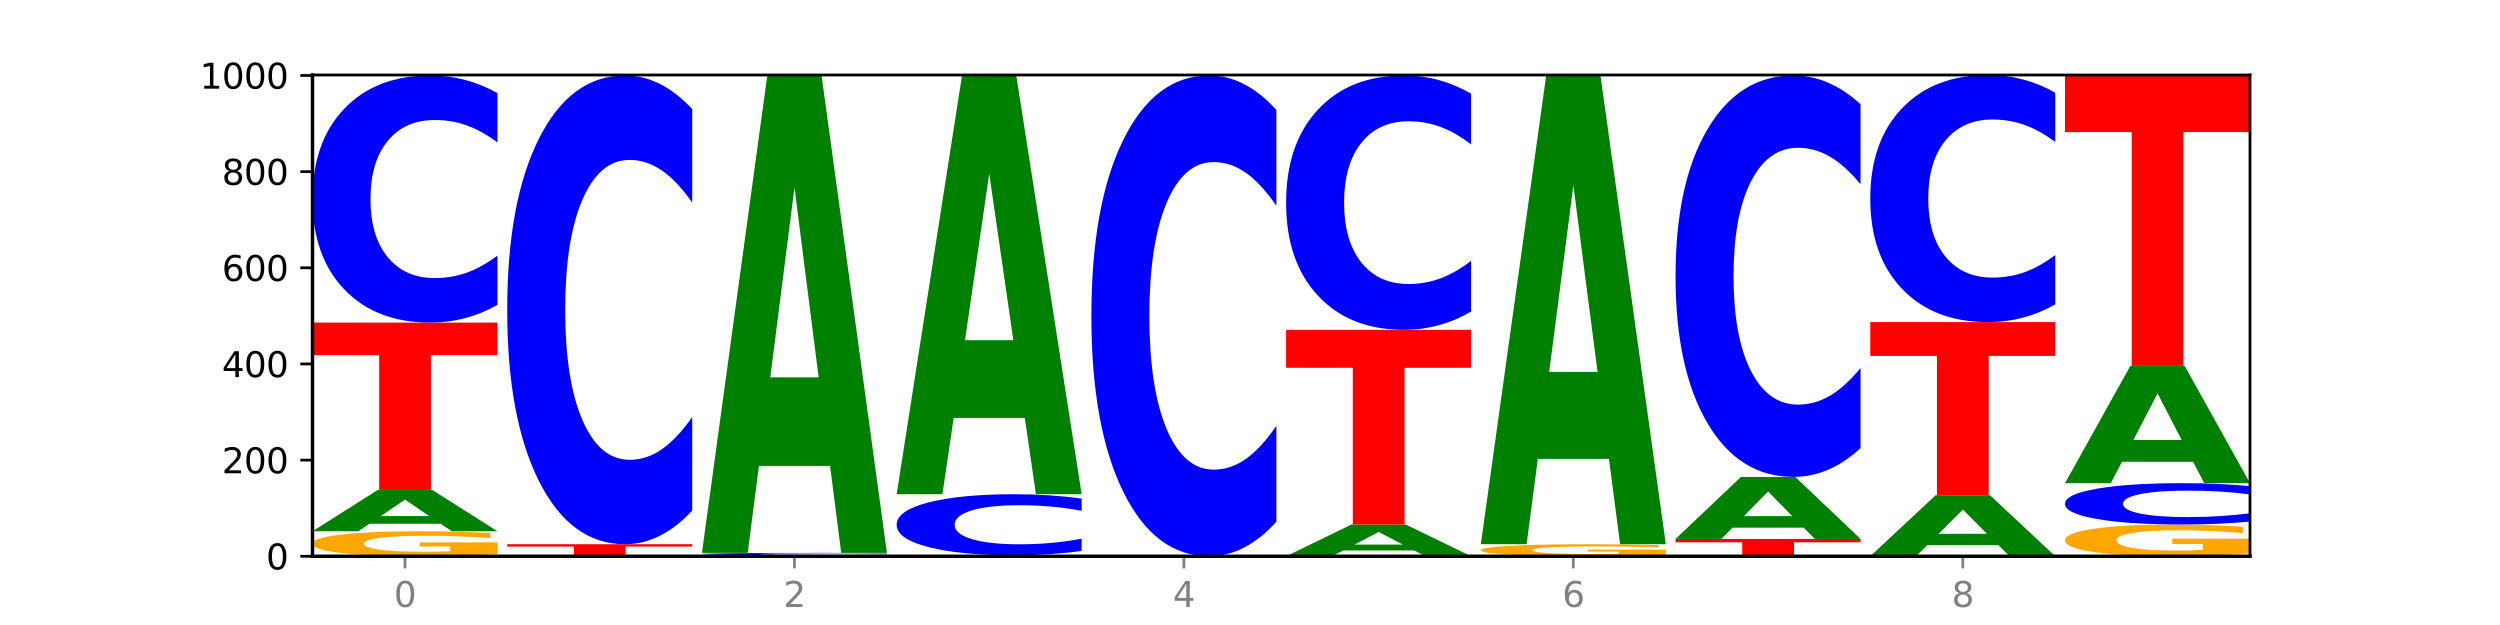
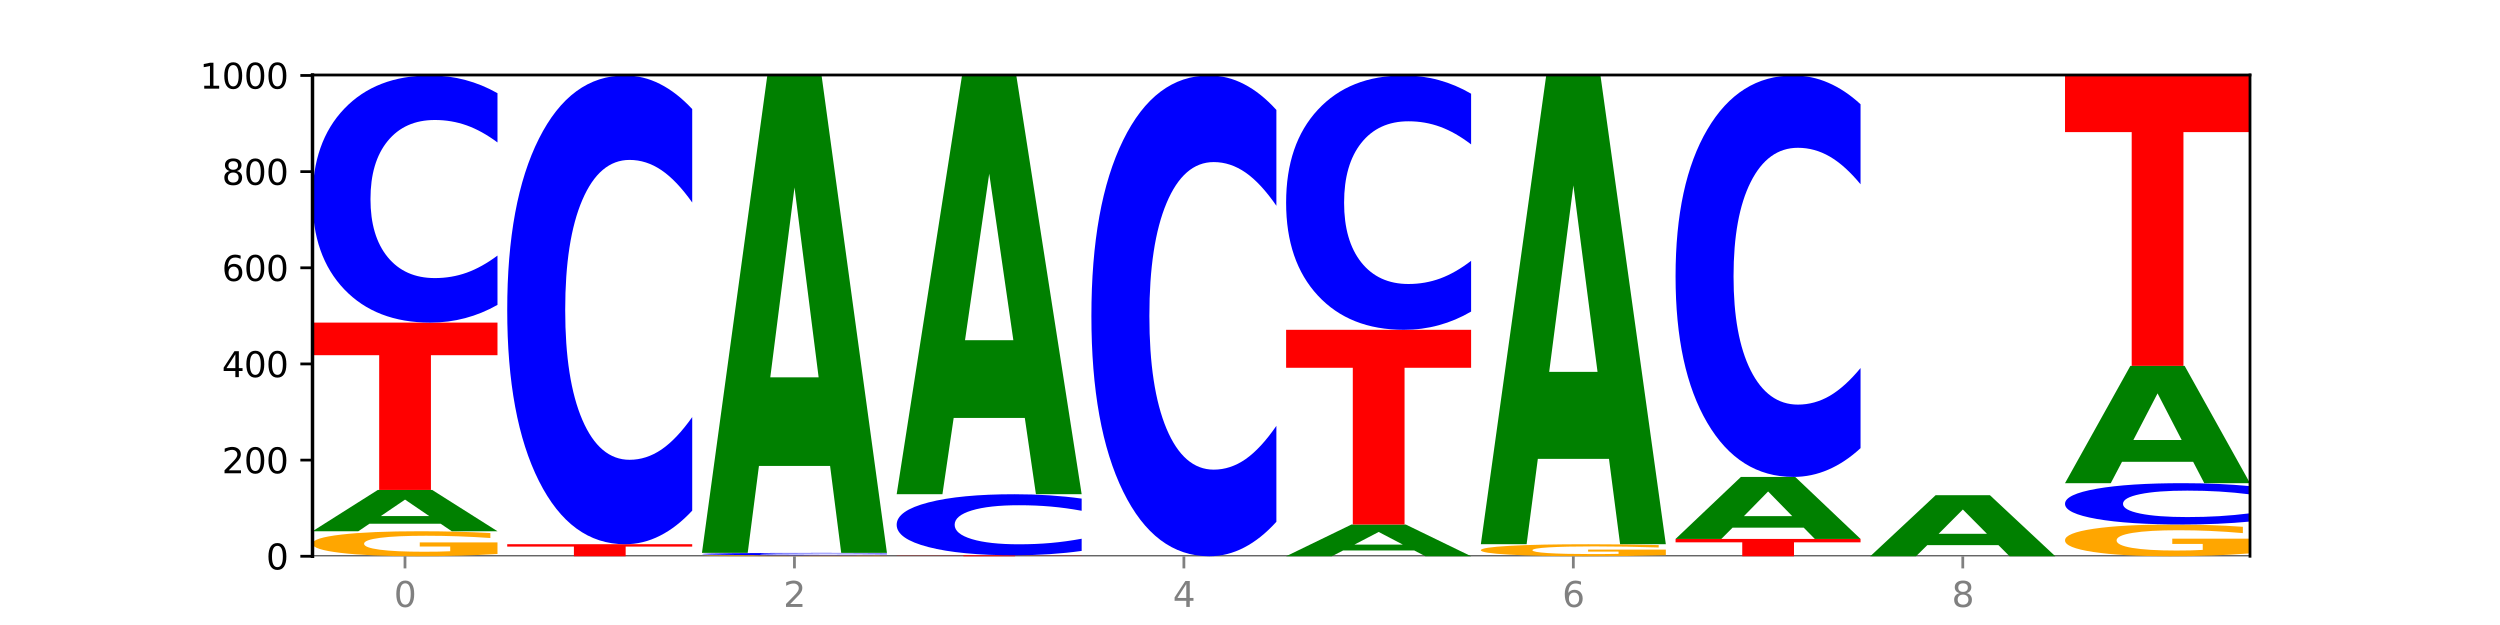
<svg xmlns="http://www.w3.org/2000/svg" xmlns:xlink="http://www.w3.org/1999/xlink" width="720pt" height="180pt" viewBox="0 0 720 180" version="1.1">
  <defs>
    <style type="text/css">*{stroke-linejoin: round; stroke-linecap: butt}</style>
  </defs>
  <g id="figure_1">
    <g id="patch_1">
      <path d="M 0 180  L 720 180  L 720 0  L 0 0  z " style="fill: #ffffff" />
    </g>
    <g id="axes_1">
      <g id="patch_2">
        <path d="M 90 160.2  L 648 160.2  L 648 21.6  L 90 21.6  z " style="fill: #ffffff" />
      </g>
      <g id="line2d_1">
        <path d="M 90 160.2  L 648 160.2  " clip-path="url(#pff6bd51a6f)" style="fill: none; stroke: #000000; stroke-width: 0.5; stroke-linecap: square" />
      </g>
      <g id="patch_3">
        <path d="M 143.276 159.549  Q 137.903 159.874 132.124 160.038  Q 126.345 160.2 120.184 160.2  Q 106.262 160.2 98.131 159.23  Q 90 158.261 90 156.602  Q 90 154.925 98.274 153.962  Q 106.561 153 120.972 153  Q 126.525 153 131.611 153.131  Q 136.709 153.26 141.223 153.516  L 141.223 154.951  Q 136.566 154.623 131.957 154.461  Q 127.348 154.297 122.716 154.297  Q 114.143 154.297 109.498 154.895  Q 104.853 155.491 104.853 156.602  Q 104.853 157.703 109.331 158.304  Q 113.808 158.903 122.047 158.903  Q 124.292 158.903 126.214 158.869  Q 128.136 158.833 129.665 158.759  L 129.665 157.411  L 120.889 157.411  L 120.889 156.211  L 143.276 156.211  L 143.276 159.549  z " clip-path="url(#pff6bd51a6f)" style="fill: #ffa600" />
      </g>
      <g id="patch_4">
        <path d="M 126.905 150.831  L 106.415 150.831  L 103.18 153  L 90 153  L 108.823 141.092  L 124.454 141.092  L 143.276 153  L 130.107 153  L 126.905 150.831  z M 109.683 148.621  L 123.604 148.621  L 116.655 143.884  L 109.683 148.621  z " clip-path="url(#pff6bd51a6f)" style="fill: #008000" />
      </g>
      <g id="patch_5">
        <path d="M 90 92.908  L 143.276 92.908  L 143.276 102.305  L 124.109 102.305  L 124.109 141.092  L 109.204 141.092  L 109.204 102.305  L 90 102.305  L 90 92.908  z " clip-path="url(#pff6bd51a6f)" style="fill: #ff0000" />
      </g>
      <g id="patch_6">
        <path d="M 143.276 87.806  Q 138.82 90.335 134.001 91.614  Q 129.182 92.908 123.934 92.908  Q 108.282 92.908 99.141 83.322  Q 90 73.737 90 57.345  Q 90 40.894 99.141 31.324  Q 108.282 21.738 123.934 21.738  Q 129.182 21.738 134.001 23.032  Q 138.82 24.311 143.276 26.84  L 143.276 41.027  Q 138.78 37.675 134.417 36.116  Q 130.055 34.558 125.236 34.558  Q 116.591 34.558 111.638 40.63  Q 106.698 46.687 106.698 57.345  Q 106.698 67.96 111.638 74.031  Q 116.591 80.088 125.236 80.088  Q 130.055 80.088 134.417 78.53  Q 138.78 76.957 143.276 73.605  L 143.276 87.806  z " clip-path="url(#pff6bd51a6f)" style="fill: #0000ff" />
      </g>
      <g id="patch_7">
        <path d="M 146.08 156.738  L 199.357 156.738  L 199.357 157.414  L 180.19 157.414  L 180.19 160.2  L 165.285 160.2  L 165.285 157.414  L 146.08 157.414  L 146.08 156.738  z " clip-path="url(#pff6bd51a6f)" style="fill: #ff0000" />
      </g>
      <g id="patch_8">
        <path d="M 199.357 147.062  Q 194.9 151.858 190.081 154.284  Q 185.263 156.738 180.014 156.738  Q 164.363 156.738 155.222 138.556  Q 146.08 120.374 146.08 89.28  Q 146.08 58.075 155.222 39.921  Q 164.363 21.738 180.014 21.738  Q 185.263 21.738 190.081 24.192  Q 194.9 26.619 199.357 31.415  L 199.357 58.326  Q 194.86 51.968 190.498 49.012  Q 186.135 46.056 181.316 46.056  Q 172.672 46.056 167.718 57.573  Q 162.779 69.062 162.779 89.28  Q 162.779 109.415 167.718 120.932  Q 172.672 132.421 181.316 132.421  Q 186.135 132.421 190.498 129.465  Q 194.86 126.481 199.357 120.123  L 199.357 147.062  z " clip-path="url(#pff6bd51a6f)" style="fill: #0000ff" />
      </g>
      <g id="patch_9">
        <path d="M 255.437 160.175  Q 250.064 160.187 244.285 160.194  Q 238.506 160.2 232.345 160.2  Q 218.423 160.2 210.292 160.163  Q 202.161 160.125 202.161 160.062  Q 202.161 159.997 210.435 159.96  Q 218.722 159.923 233.133 159.923  Q 238.685 159.923 243.772 159.928  Q 248.87 159.933 253.384 159.943  L 253.384 159.998  Q 248.727 159.985 244.118 159.979  Q 239.509 159.973 234.876 159.973  Q 226.304 159.973 221.659 159.996  Q 217.014 160.019 217.014 160.062  Q 217.014 160.104 221.492 160.127  Q 225.969 160.15 234.208 160.15  Q 236.453 160.15 238.375 160.149  Q 240.297 160.147 241.826 160.145  L 241.826 160.093  L 233.05 160.093  L 233.05 160.047  L 255.437 160.047  L 255.437 160.175  z " clip-path="url(#pff6bd51a6f)" style="fill: #ffa600" />
      </g>
      <g id="patch_10">
        <path d="M 255.437 159.873  Q 250.981 159.898 246.162 159.91  Q 241.343 159.923 236.094 159.923  Q 220.443 159.923 211.302 159.83  Q 202.161 159.737 202.161 159.577  Q 202.161 159.417 211.302 159.324  Q 220.443 159.231 236.094 159.231  Q 241.343 159.231 246.162 159.243  Q 250.981 159.256 255.437 159.28  L 255.437 159.418  Q 250.94 159.386 246.578 159.371  Q 242.215 159.355 237.397 159.355  Q 228.752 159.355 223.799 159.415  Q 218.859 159.473 218.859 159.577  Q 218.859 159.68 223.799 159.739  Q 228.752 159.798 237.397 159.798  Q 242.215 159.798 246.578 159.783  Q 250.94 159.768 255.437 159.735  L 255.437 159.873  z " clip-path="url(#pff6bd51a6f)" style="fill: #0000ff" />
      </g>
      <g id="patch_11">
        <path d="M 239.065 134.184  L 218.576 134.184  L 215.341 159.231  L 202.161 159.231  L 220.983 21.738  L 236.615 21.738  L 255.437 159.231  L 242.268 159.231  L 239.065 134.184  z M 221.844 108.666  L 235.765 108.666  L 228.815 53.975  L 221.844 108.666  z " clip-path="url(#pff6bd51a6f)" style="fill: #008000" />
      </g>
      <g id="patch_12">
        <path d="M 258.241 159.923  L 311.518 159.923  L 311.518 159.977  L 292.35 159.977  L 292.35 160.2  L 277.445 160.2  L 277.445 159.977  L 258.241 159.977  L 258.241 159.923  z " clip-path="url(#pff6bd51a6f)" style="fill: #ff0000" />
      </g>
      <g id="patch_13">
        <path d="M 311.518 158.663  Q 307.061 159.287 302.242 159.603  Q 297.423 159.923 292.175 159.923  Q 276.524 159.923 267.382 157.555  Q 258.241 155.186 258.241 151.136  Q 258.241 147.072 267.382 144.707  Q 276.524 142.338 292.175 142.338  Q 297.423 142.338 302.242 142.658  Q 307.061 142.974 311.518 143.599  L 311.518 147.104  Q 307.021 146.276 302.658 145.891  Q 298.296 145.506 293.477 145.506  Q 284.832 145.506 279.879 147.006  Q 274.94 148.503 274.94 151.136  Q 274.94 153.759 279.879 155.259  Q 284.832 156.756 293.477 156.756  Q 298.296 156.756 302.658 156.371  Q 307.021 155.982 311.518 155.154  L 311.518 158.663  z " clip-path="url(#pff6bd51a6f)" style="fill: #0000ff" />
      </g>
      <g id="patch_14">
        <path d="M 295.146 120.369  L 274.657 120.369  L 271.421 142.338  L 258.241 142.338  L 277.064 21.738  L 292.695 21.738  L 311.518 142.338  L 298.348 142.338  L 295.146 120.369  z M 277.924 97.986  L 291.845 97.986  L 284.896 50.015  L 277.924 97.986  z " clip-path="url(#pff6bd51a6f)" style="fill: #008000" />
      </g>
      <g id="patch_15">
        <path d="M 367.598 150.275  Q 363.142 155.195 358.323 157.683  Q 353.504 160.2 348.255 160.2  Q 332.604 160.2 323.463 141.552  Q 314.322 122.903 314.322 91.012  Q 314.322 59.007 323.463 40.387  Q 332.604 21.738 348.255 21.738  Q 353.504 21.738 358.323 24.255  Q 363.142 26.744 367.598 31.663  L 367.598 59.264  Q 363.101 52.743 358.739 49.711  Q 354.376 46.679 349.557 46.679  Q 340.913 46.679 335.96 58.492  Q 331.02 70.276 331.02 91.012  Q 331.02 111.663 335.96 123.475  Q 340.913 135.259 349.557 135.259  Q 354.376 135.259 358.739 132.227  Q 363.101 129.167 367.598 122.646  L 367.598 150.275  z " clip-path="url(#pff6bd51a6f)" style="fill: #0000ff" />
      </g>
      <g id="patch_16">
        <path d="M 407.307 158.535  L 386.817 158.535  L 383.582 160.2  L 370.402 160.2  L 389.225 151.062  L 404.856 151.062  L 423.678 160.2  L 410.509 160.2  L 407.307 158.535  z M 390.085 156.839  L 404.006 156.839  L 397.057 153.204  L 390.085 156.839  z " clip-path="url(#pff6bd51a6f)" style="fill: #008000" />
      </g>
      <g id="patch_17">
        <path d="M 370.402 94.985  L 423.678 94.985  L 423.678 105.921  L 404.511 105.921  L 404.511 151.062  L 389.606 151.062  L 389.606 105.921  L 370.402 105.921  L 370.402 94.985  z " clip-path="url(#pff6bd51a6f)" style="fill: #ff0000" />
      </g>
      <g id="patch_18">
        <path d="M 423.678 89.734  Q 419.222 92.337 414.403 93.653  Q 409.584 94.985 404.336 94.985  Q 388.684 94.985 379.543 85.12  Q 370.402 75.255 370.402 58.384  Q 370.402 41.453 379.543 31.603  Q 388.684 21.738 404.336 21.738  Q 409.584 21.738 414.403 23.07  Q 419.222 24.386 423.678 26.989  L 423.678 41.59  Q 419.182 38.14 414.819 36.536  Q 410.457 34.932 405.638 34.932  Q 396.993 34.932 392.04 41.181  Q 387.1 47.415 387.1 58.384  Q 387.1 69.308 392.04 75.557  Q 396.993 81.791 405.638 81.791  Q 410.457 81.791 414.819 80.187  Q 419.182 78.568 423.678 75.118  L 423.678 89.734  z " clip-path="url(#pff6bd51a6f)" style="fill: #0000ff" />
      </g>
      <g id="patch_19">
        <path d="M 479.759 159.887  Q 474.386 160.043 468.607 160.122  Q 462.828 160.2 456.667 160.2  Q 442.745 160.2 434.614 159.734  Q 426.482 159.268 426.482 158.47  Q 426.482 157.664 434.757 157.201  Q 443.043 156.738 457.455 156.738  Q 463.007 156.738 468.093 156.801  Q 473.192 156.864 477.705 156.987  L 477.705 157.677  Q 473.049 157.519 468.44 157.441  Q 463.831 157.362 459.198 157.362  Q 450.625 157.362 445.98 157.649  Q 441.336 157.936 441.336 158.47  Q 441.336 158.999 445.813 159.288  Q 450.291 159.576 458.529 159.576  Q 460.774 159.576 462.697 159.56  Q 464.619 159.543 466.147 159.507  L 466.147 158.859  L 457.371 158.859  L 457.371 158.282  L 479.759 158.282  L 479.759 159.887  z " clip-path="url(#pff6bd51a6f)" style="fill: #ffa600" />
      </g>
      <g id="patch_20">
        <path d="M 463.387 132.146  L 442.898 132.146  L 439.663 156.738  L 426.482 156.738  L 445.305 21.738  L 460.936 21.738  L 479.759 156.738  L 466.589 156.738  L 463.387 132.146  z M 446.166 107.09  L 460.087 107.09  L 453.137 53.391  L 446.166 107.09  z " clip-path="url(#pff6bd51a6f)" style="fill: #008000" />
      </g>
      <g id="patch_21">
        <path d="M 482.563 155.215  L 535.839 155.215  L 535.839 156.188  L 516.672 156.188  L 516.672 160.2  L 501.767 160.2  L 501.767 156.188  L 482.563 156.188  L 482.563 155.215  z " clip-path="url(#pff6bd51a6f)" style="fill: #ff0000" />
      </g>
      <g id="patch_22">
        <path d="M 519.467 151.962  L 498.978 151.962  L 495.743 155.215  L 482.563 155.215  L 501.385 137.354  L 517.017 137.354  L 535.839 155.215  L 522.67 155.215  L 519.467 151.962  z M 502.246 148.647  L 516.167 148.647  L 509.217 141.542  L 502.246 148.647  z " clip-path="url(#pff6bd51a6f)" style="fill: #008000" />
      </g>
      <g id="patch_23">
        <path d="M 535.839 129.067  Q 531.383 133.174 526.564 135.252  Q 521.745 137.354 516.496 137.354  Q 500.845 137.354 491.704 121.782  Q 482.563 106.211 482.563 79.582  Q 482.563 52.857 491.704 37.31  Q 500.845 21.738 516.496 21.738  Q 521.745 21.738 526.564 23.84  Q 531.383 25.918 535.839 30.026  L 535.839 53.072  Q 531.342 47.627 526.98 45.096  Q 522.617 42.564 517.799 42.564  Q 509.154 42.564 504.201 52.428  Q 499.261 62.267 499.261 79.582  Q 499.261 96.825 504.201 106.689  Q 509.154 116.528 517.799 116.528  Q 522.617 116.528 526.98 113.997  Q 531.342 111.441 535.839 105.996  L 535.839 129.067  z " clip-path="url(#pff6bd51a6f)" style="fill: #0000ff" />
      </g>
      <g id="patch_24">
-         <path d="M 575.548 156.997  L 555.059 156.997  L 551.823 160.2  L 538.643 160.2  L 557.466 142.615  L 573.097 142.615  L 591.92 160.2  L 578.75 160.2  L 575.548 156.997  z M 558.326 153.733  L 572.247 153.733  L 565.298 146.738  L 558.326 153.733  z " clip-path="url(#pff6bd51a6f)" style="fill: #008000" />
+         <path d="M 575.548 156.997  L 555.059 156.997  L 551.823 160.2  L 538.643 160.2  L 557.466 142.615  L 573.097 142.615  L 591.92 160.2  L 578.75 160.2  L 575.548 156.997  z M 558.326 153.733  L 572.247 153.733  L 565.298 146.738  z " clip-path="url(#pff6bd51a6f)" style="fill: #008000" />
      </g>
      <g id="patch_25">
-         <path d="M 538.643 92.769  L 591.92 92.769  L 591.92 102.491  L 572.752 102.491  L 572.752 142.615  L 557.847 142.615  L 557.847 102.491  L 538.643 102.491  L 538.643 92.769  z " clip-path="url(#pff6bd51a6f)" style="fill: #ff0000" />
-       </g>
+         </g>
      <g id="patch_26">
-         <path d="M 591.92 87.668  Q 587.463 90.196 582.644 91.476  Q 577.825 92.769 572.577 92.769  Q 556.926 92.769 547.784 83.184  Q 538.643 73.599 538.643 57.207  Q 538.643 40.756 547.784 31.185  Q 556.926 21.6 572.577 21.6  Q 577.825 21.6 582.644 22.894  Q 587.463 24.173 591.92 26.701  L 591.92 40.888  Q 587.423 37.536 583.06 35.978  Q 578.698 34.42 573.879 34.42  Q 565.234 34.42 560.281 40.491  Q 555.342 46.548 555.342 57.207  Q 555.342 67.821 560.281 73.893  Q 565.234 79.95 573.879 79.95  Q 578.698 79.95 583.06 78.391  Q 587.423 76.818 591.92 73.466  L 591.92 87.668  z " clip-path="url(#pff6bd51a6f)" style="fill: #0000ff" />
-       </g>
+         </g>
      <g id="patch_27">
        <path d="M 648 159.373  Q 642.627 159.787 636.848 159.994  Q 631.069 160.2 624.908 160.2  Q 610.986 160.2 602.855 158.969  Q 594.724 157.738 594.724 155.634  Q 594.724 153.504 602.998 152.283  Q 611.284 151.062 625.696 151.062  Q 631.248 151.062 636.335 151.228  Q 641.433 151.392 645.946 151.717  L 645.946 153.538  Q 641.29 153.121 636.681 152.915  Q 632.072 152.708 627.439 152.708  Q 618.866 152.708 614.222 153.466  Q 609.577 154.223 609.577 155.634  Q 609.577 157.031 614.055 157.793  Q 618.532 158.554 626.771 158.554  Q 629.015 158.554 630.938 158.51  Q 632.86 158.465 634.388 158.371  L 634.388 156.661  L 625.612 156.661  L 625.612 155.137  L 648 155.137  L 648 159.373  z " clip-path="url(#pff6bd51a6f)" style="fill: #ffa600" />
      </g>
      <g id="patch_28">
        <path d="M 648 150.208  Q 643.544 150.631 638.725 150.845  Q 633.906 151.062 628.657 151.062  Q 613.006 151.062 603.865 149.458  Q 594.724 147.854 594.724 145.111  Q 594.724 142.359 603.865 140.758  Q 613.006 139.154 628.657 139.154  Q 633.906 139.154 638.725 139.37  Q 643.544 139.584 648 140.007  L 648 142.381  Q 643.503 141.82 639.141 141.559  Q 634.778 141.299 629.959 141.299  Q 621.315 141.299 616.362 142.315  Q 611.422 143.328 611.422 145.111  Q 611.422 146.887 616.362 147.903  Q 621.315 148.917 629.959 148.917  Q 634.778 148.917 639.141 148.656  Q 643.503 148.393 648 147.832  L 648 150.208  z " clip-path="url(#pff6bd51a6f)" style="fill: #0000ff" />
      </g>
      <g id="patch_29">
        <path d="M 631.628 132.999  L 611.139 132.999  L 607.904 139.154  L 594.724 139.154  L 613.546 105.369  L 629.177 105.369  L 648 139.154  L 634.831 139.154  L 631.628 132.999  z M 614.407 126.729  L 628.328 126.729  L 621.378 113.29  L 614.407 126.729  z " clip-path="url(#pff6bd51a6f)" style="fill: #008000" />
      </g>
      <g id="patch_30">
        <path d="M 594.724 21.738  L 648 21.738  L 648 38.049  L 628.833 38.049  L 628.833 105.369  L 613.928 105.369  L 613.928 38.049  L 594.724 38.049  L 594.724 21.738  z " clip-path="url(#pff6bd51a6f)" style="fill: #ff0000" />
      </g>
      <g id="matplotlib.axis_1">
        <g id="xtick_1">
          <g id="line2d_2">
            <defs>
              <path id="m428f3400a1" d="M 0 0  L 0 3.5  " style="stroke: #808080; stroke-width: 0.8" />
            </defs>
            <g>
              <use xlink:href="#m428f3400a1" x="116.638" y="160.2" style="fill: #808080; stroke: #808080; stroke-width: 0.8" />
            </g>
          </g>
          <g id="text_1">
            <g style="fill: #808080" transform="translate(113.457 174.798) scale(0.1 -0.1)">
              <defs>
                <path id="DejaVuSans-30" d="M 2034 4250  Q 1547 4250 1301 3770  Q 1056 3291 1056 2328  Q 1056 1369 1301 889  Q 1547 409 2034 409  Q 2525 409 2770 889  Q 3016 1369 3016 2328  Q 3016 3291 2770 3770  Q 2525 4250 2034 4250  z M 2034 4750  Q 2819 4750 3233 4129  Q 3647 3509 3647 2328  Q 3647 1150 3233 529  Q 2819 -91 2034 -91  Q 1250 -91 836 529  Q 422 1150 422 2328  Q 422 3509 836 4129  Q 1250 4750 2034 4750  z " transform="scale(0.016)" />
              </defs>
              <use xlink:href="#DejaVuSans-30" />
            </g>
          </g>
        </g>
        <g id="xtick_2">
          <g id="line2d_3">
            <g>
              <use xlink:href="#m428f3400a1" x="228.799" y="160.2" style="fill: #808080; stroke: #808080; stroke-width: 0.8" />
            </g>
          </g>
          <g id="text_2">
            <g style="fill: #808080" transform="translate(225.618 174.798) scale(0.1 -0.1)">
              <defs>
                <path id="DejaVuSans-32" d="M 1228 531  L 3431 531  L 3431 0  L 469 0  L 469 531  Q 828 903 1448 1529  Q 2069 2156 2228 2338  Q 2531 2678 2651 2914  Q 2772 3150 2772 3378  Q 2772 3750 2511 3984  Q 2250 4219 1831 4219  Q 1534 4219 1204 4116  Q 875 4013 500 3803  L 500 4441  Q 881 4594 1212 4672  Q 1544 4750 1819 4750  Q 2544 4750 2975 4387  Q 3406 4025 3406 3419  Q 3406 3131 3298 2873  Q 3191 2616 2906 2266  Q 2828 2175 2409 1742  Q 1991 1309 1228 531  z " transform="scale(0.016)" />
              </defs>
              <use xlink:href="#DejaVuSans-32" />
            </g>
          </g>
        </g>
        <g id="xtick_3">
          <g id="line2d_4">
            <g>
              <use xlink:href="#m428f3400a1" x="340.96" y="160.2" style="fill: #808080; stroke: #808080; stroke-width: 0.8" />
            </g>
          </g>
          <g id="text_3">
            <g style="fill: #808080" transform="translate(337.779 174.798) scale(0.1 -0.1)">
              <defs>
                <path id="DejaVuSans-34" d="M 2419 4116  L 825 1625  L 2419 1625  L 2419 4116  z M 2253 4666  L 3047 4666  L 3047 1625  L 3713 1625  L 3713 1100  L 3047 1100  L 3047 0  L 2419 0  L 2419 1100  L 313 1100  L 313 1709  L 2253 4666  z " transform="scale(0.016)" />
              </defs>
              <use xlink:href="#DejaVuSans-34" />
            </g>
          </g>
        </g>
        <g id="xtick_4">
          <g id="line2d_5">
            <g>
              <use xlink:href="#m428f3400a1" x="453.121" y="160.2" style="fill: #808080; stroke: #808080; stroke-width: 0.8" />
            </g>
          </g>
          <g id="text_4">
            <g style="fill: #808080" transform="translate(449.939 174.798) scale(0.1 -0.1)">
              <defs>
                <path id="DejaVuSans-36" d="M 2113 2584  Q 1688 2584 1439 2293  Q 1191 2003 1191 1497  Q 1191 994 1439 701  Q 1688 409 2113 409  Q 2538 409 2786 701  Q 3034 994 3034 1497  Q 3034 2003 2786 2293  Q 2538 2584 2113 2584  z M 3366 4563  L 3366 3988  Q 3128 4100 2886 4159  Q 2644 4219 2406 4219  Q 1781 4219 1451 3797  Q 1122 3375 1075 2522  Q 1259 2794 1537 2939  Q 1816 3084 2150 3084  Q 2853 3084 3261 2657  Q 3669 2231 3669 1497  Q 3669 778 3244 343  Q 2819 -91 2113 -91  Q 1303 -91 875 529  Q 447 1150 447 2328  Q 447 3434 972 4092  Q 1497 4750 2381 4750  Q 2619 4750 2861 4703  Q 3103 4656 3366 4563  z " transform="scale(0.016)" />
              </defs>
              <use xlink:href="#DejaVuSans-36" />
            </g>
          </g>
        </g>
        <g id="xtick_5">
          <g id="line2d_6">
            <g>
              <use xlink:href="#m428f3400a1" x="565.281" y="160.2" style="fill: #808080; stroke: #808080; stroke-width: 0.8" />
            </g>
          </g>
          <g id="text_5">
            <g style="fill: #808080" transform="translate(562.1 174.798) scale(0.1 -0.1)">
              <defs>
                <path id="DejaVuSans-38" d="M 2034 2216  Q 1584 2216 1326 1975  Q 1069 1734 1069 1313  Q 1069 891 1326 650  Q 1584 409 2034 409  Q 2484 409 2743 651  Q 3003 894 3003 1313  Q 3003 1734 2745 1975  Q 2488 2216 2034 2216  z M 1403 2484  Q 997 2584 770 2862  Q 544 3141 544 3541  Q 544 4100 942 4425  Q 1341 4750 2034 4750  Q 2731 4750 3128 4425  Q 3525 4100 3525 3541  Q 3525 3141 3298 2862  Q 3072 2584 2669 2484  Q 3125 2378 3379 2068  Q 3634 1759 3634 1313  Q 3634 634 3220 271  Q 2806 -91 2034 -91  Q 1263 -91 848 271  Q 434 634 434 1313  Q 434 1759 690 2068  Q 947 2378 1403 2484  z M 1172 3481  Q 1172 3119 1398 2916  Q 1625 2713 2034 2713  Q 2441 2713 2670 2916  Q 2900 3119 2900 3481  Q 2900 3844 2670 4047  Q 2441 4250 2034 4250  Q 1625 4250 1398 4047  Q 1172 3844 1172 3481  z " transform="scale(0.016)" />
              </defs>
              <use xlink:href="#DejaVuSans-38" />
            </g>
          </g>
        </g>
      </g>
      <g id="matplotlib.axis_2">
        <g id="ytick_1">
          <g id="line2d_7">
            <defs>
              <path id="m61ed80a010" d="M 0 0  L -3.5 0  " style="stroke: #000000; stroke-width: 0.8" />
            </defs>
            <g>
              <use xlink:href="#m61ed80a010" x="90" y="160.2" style="stroke: #000000; stroke-width: 0.8" />
            </g>
          </g>
          <g id="text_6">
            <g transform="translate(76.638 163.999) scale(0.1 -0.1)">
              <use xlink:href="#DejaVuSans-30" />
            </g>
          </g>
        </g>
        <g id="ytick_2">
          <g id="line2d_8">
            <g>
              <use xlink:href="#m61ed80a010" x="90" y="132.508" style="stroke: #000000; stroke-width: 0.8" />
            </g>
          </g>
          <g id="text_7">
            <g transform="translate(63.913 136.307) scale(0.1 -0.1)">
              <use xlink:href="#DejaVuSans-32" />
              <use xlink:href="#DejaVuSans-30" x="63.623" />
              <use xlink:href="#DejaVuSans-30" x="127.246" />
            </g>
          </g>
        </g>
        <g id="ytick_3">
          <g id="line2d_9">
            <g>
              <use xlink:href="#m61ed80a010" x="90" y="104.815" style="stroke: #000000; stroke-width: 0.8" />
            </g>
          </g>
          <g id="text_8">
            <g transform="translate(63.913 108.615) scale(0.1 -0.1)">
              <use xlink:href="#DejaVuSans-34" />
              <use xlink:href="#DejaVuSans-30" x="63.623" />
              <use xlink:href="#DejaVuSans-30" x="127.246" />
            </g>
          </g>
        </g>
        <g id="ytick_4">
          <g id="line2d_10">
            <g>
              <use xlink:href="#m61ed80a010" x="90" y="77.123" style="stroke: #000000; stroke-width: 0.8" />
            </g>
          </g>
          <g id="text_9">
            <g transform="translate(63.913 80.922) scale(0.1 -0.1)">
              <use xlink:href="#DejaVuSans-36" />
              <use xlink:href="#DejaVuSans-30" x="63.623" />
              <use xlink:href="#DejaVuSans-30" x="127.246" />
            </g>
          </g>
        </g>
        <g id="ytick_5">
          <g id="line2d_11">
            <g>
              <use xlink:href="#m61ed80a010" x="90" y="49.431" style="stroke: #000000; stroke-width: 0.8" />
            </g>
          </g>
          <g id="text_10">
            <g transform="translate(63.913 53.23) scale(0.1 -0.1)">
              <use xlink:href="#DejaVuSans-38" />
              <use xlink:href="#DejaVuSans-30" x="63.623" />
              <use xlink:href="#DejaVuSans-30" x="127.246" />
            </g>
          </g>
        </g>
        <g id="ytick_6">
          <g id="line2d_12">
            <g>
              <use xlink:href="#m61ed80a010" x="90" y="21.738" style="stroke: #000000; stroke-width: 0.8" />
            </g>
          </g>
          <g id="text_11">
            <g transform="translate(57.55 25.538) scale(0.1 -0.1)">
              <defs>
                <path id="DejaVuSans-31" d="M 794 531  L 1825 531  L 1825 4091  L 703 3866  L 703 4441  L 1819 4666  L 2450 4666  L 2450 531  L 3481 531  L 3481 0  L 794 0  L 794 531  z " transform="scale(0.016)" />
              </defs>
              <use xlink:href="#DejaVuSans-31" />
              <use xlink:href="#DejaVuSans-30" x="63.623" />
              <use xlink:href="#DejaVuSans-30" x="127.246" />
              <use xlink:href="#DejaVuSans-30" x="190.869" />
            </g>
          </g>
        </g>
      </g>
      <g id="patch_31">
        <path d="M 90 160.2  L 90 21.6  " style="fill: none; stroke: #000000; stroke-linejoin: miter; stroke-linecap: square" />
      </g>
      <g id="patch_32">
        <path d="M 648 160.2  L 648 21.6  " style="fill: none; stroke: #000000; stroke-width: 0.8; stroke-linejoin: miter; stroke-linecap: square" />
      </g>
      <g id="patch_33">
-         <path d="M 90 160.2  L 648 160.2  " style="fill: none; stroke: #000000; stroke-linejoin: miter; stroke-linecap: square" />
-       </g>
+         </g>
      <g id="patch_34">
        <path d="M 90 21.6  L 648 21.6  " style="fill: none; stroke: #000000; stroke-width: 0.8; stroke-linejoin: miter; stroke-linecap: square" />
      </g>
    </g>
  </g>
  <defs>
    <clipPath id="pff6bd51a6f">
      <rect x="90" y="21.6" width="558" height="138.6" />
    </clipPath>
  </defs>
</svg>